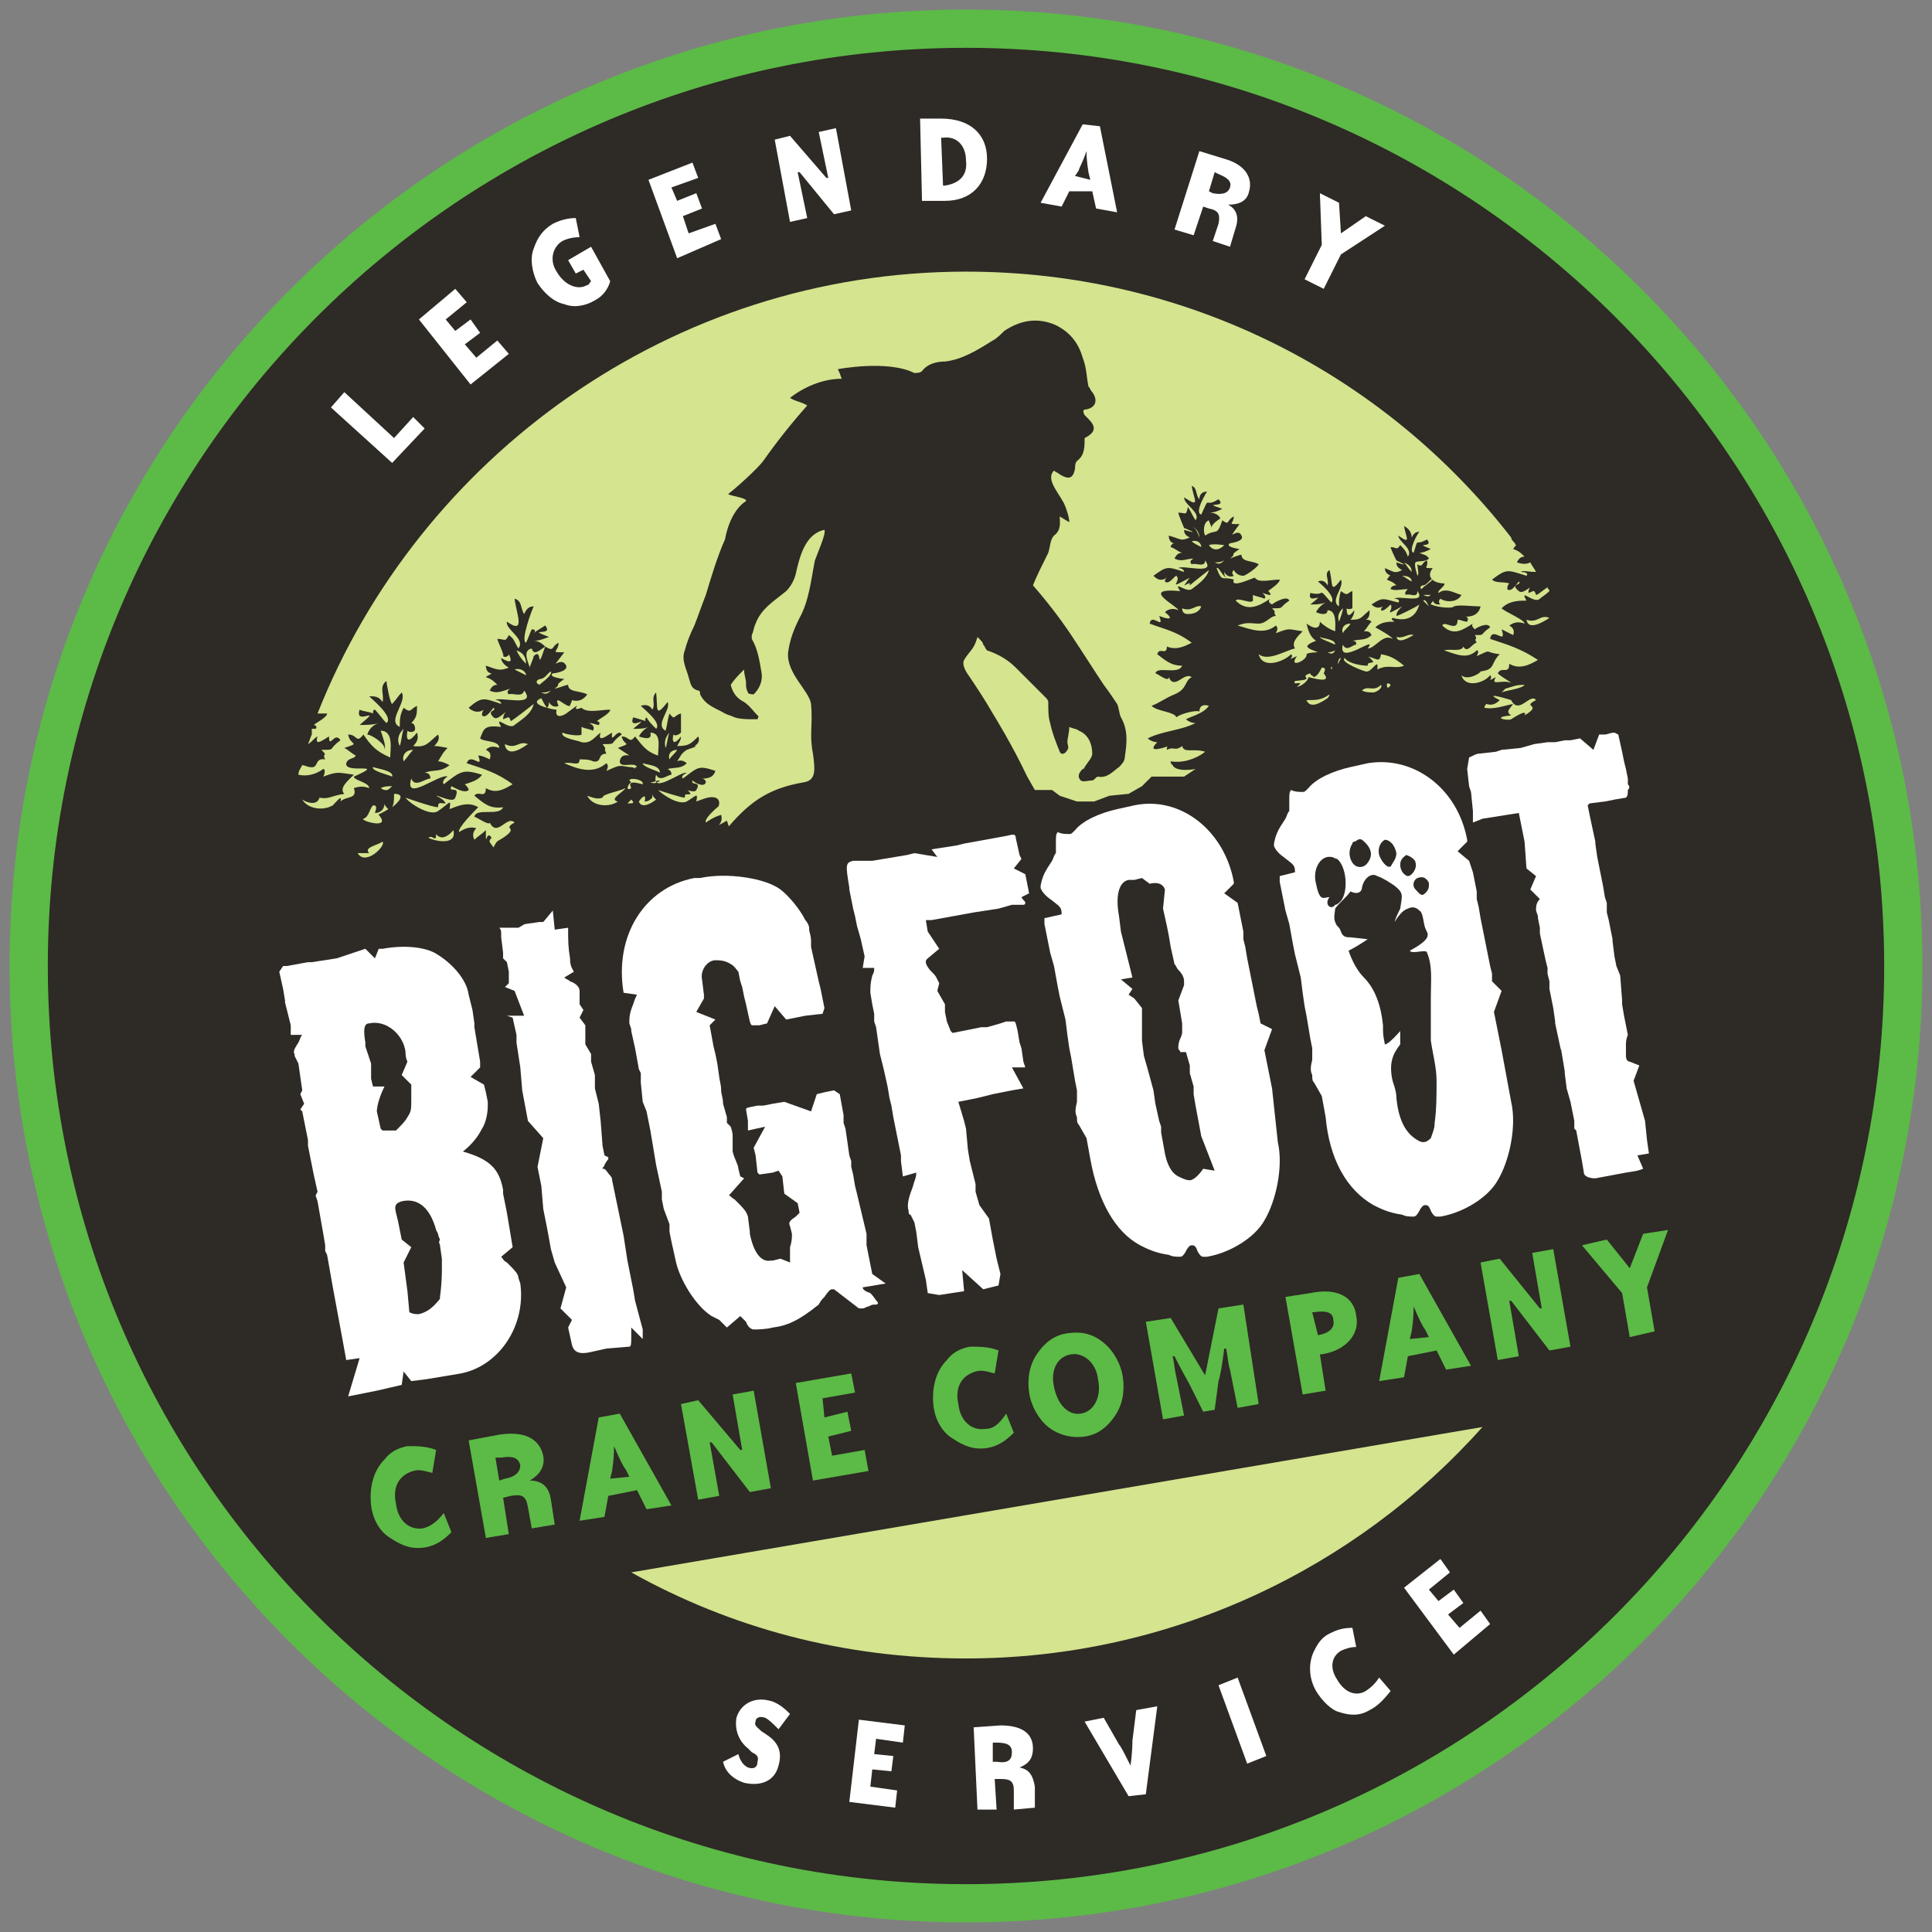
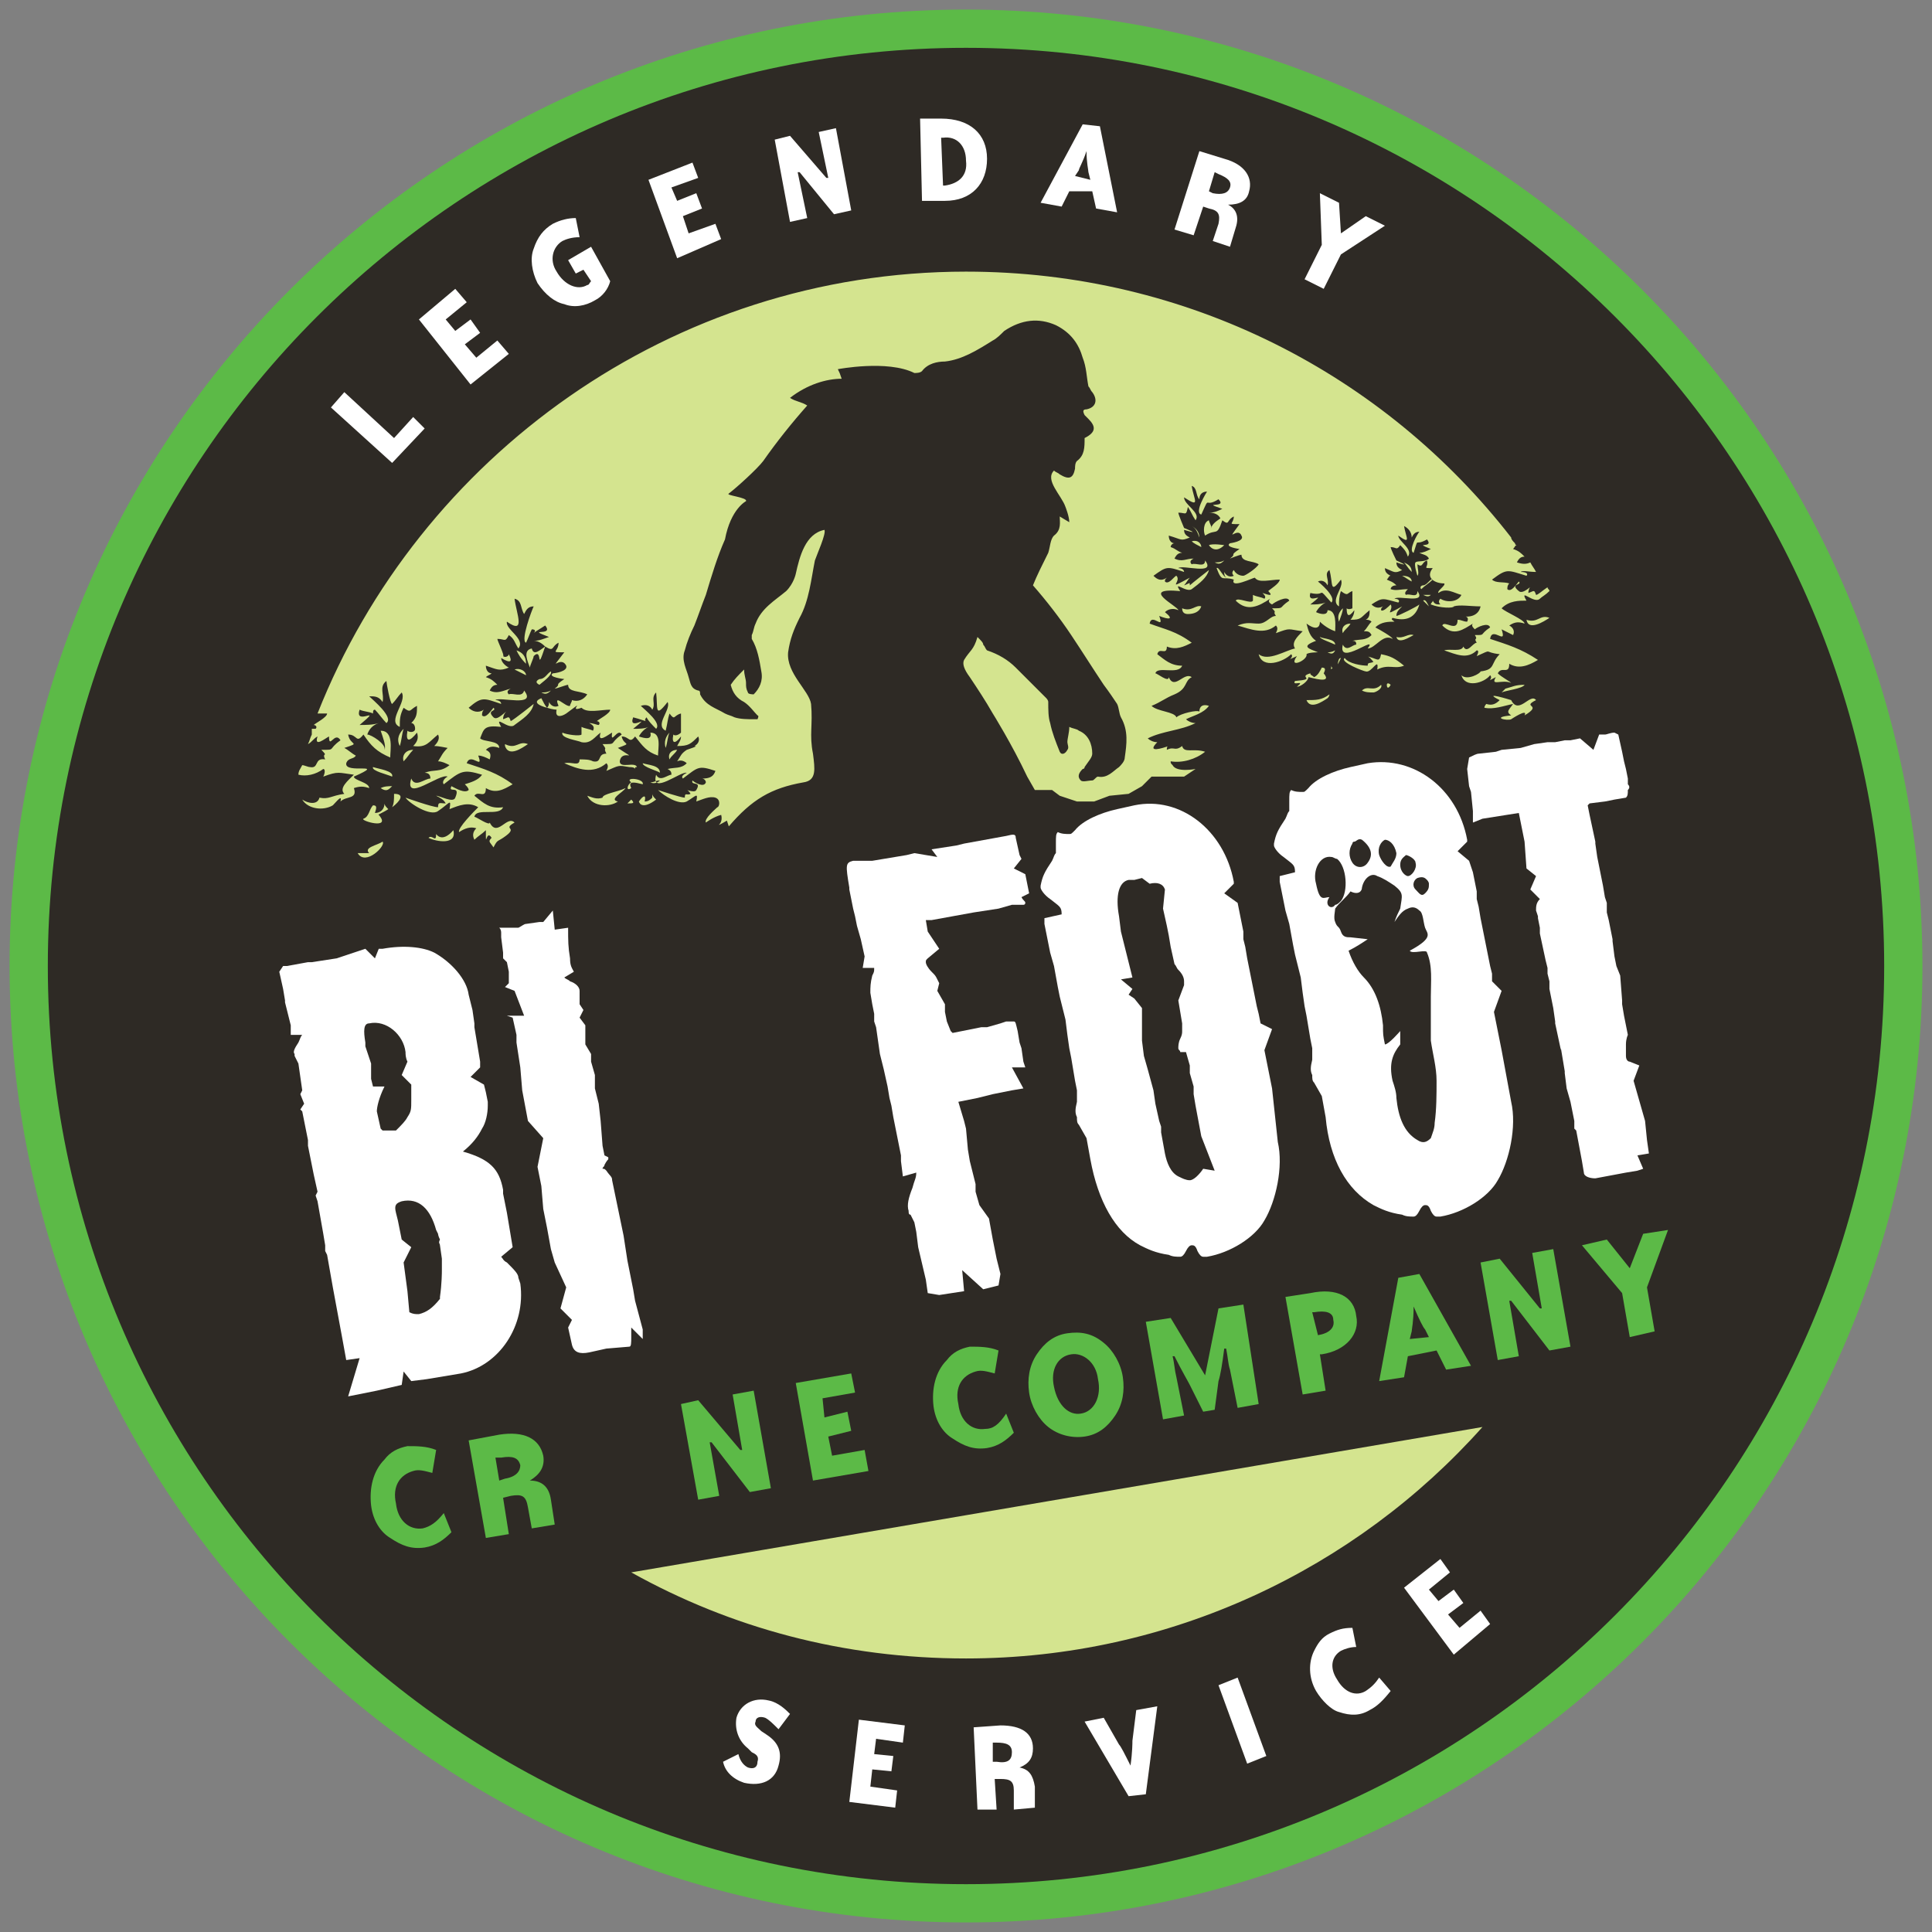
<svg xmlns="http://www.w3.org/2000/svg" version="1.1" id="Layer_1" x="0px" y="0px" viewBox="0 0 101 101" style="enable-background:new 0 0 101 101;" xml:space="preserve">
  <rect x="0" y="0" width="101" height="101" fill="#808080" stroke="none" />
  <style type="text/css">
	.st0{fill:#5CBA47;}
	.st1{fill:#D4E48F;}
	.st2{fill:#2E2A25;}
	.st3{fill:#FFFFFF;}
</style>
  <g>
    <g>
      <g>
        <path class="st0" d="M100.5,50.5c0,27.6-22.4,50-50,50c-27.6,0-50-22.4-50-50c0-27.6,22.4-50,50-50     C78.1,0.5,100.5,22.9,100.5,50.5z" />
      </g>
      <ellipse transform="matrix(9.142751e-02 -0.996 0.996 9.142751e-02 -4.404 96.1)" class="st1" cx="50.5" cy="50.5" rx="40" ry="40" />
      <g>
        <path class="st2" d="M50.5,2.5c-26.5,0-48,21.5-48,48c0,26.5,21.5,48,48,48c26.5,0,48-21.5,48-48C98.5,24,77,2.5,50.5,2.5z      M79,36.6c0.4,0.8,1-0.4,1.3,0c-0.8,0.4,0.4,0.2-0.6,0.8c0.2-0.4-0.7,0.2-0.7,0.2c-0.2,0.1-1.1-0.1,0-0.2     c-0.3-0.2-0.1-0.3,0.1-0.6c-0.5,0.1-1,0.3-1.5,0.2c0-0.1,0.1-0.2,0.1-0.2c0.3,0.1,0.5,0,0.7-0.2C77.4,36.1,79,36.6,79,36.6z      M78.5,36.2c0.1-0.1,0.1-0.1,0.2-0.2c0,0,0,0,0,0c0.4-0.1,0.5-0.2,1-0.2C79.6,36,78.7,36.1,78.5,36.2z M79.8,32.4     C79.8,32.4,79.8,32.4,79.8,32.4c0.6,0.2,0.7-0.3,1.2-0.1C80.7,32.5,79.9,33,79.8,32.4z M50.5,14.2c11.6,0,21.9,5.4,28.5,13.9     c0,0.1,0.1,0.2,0.2,0.3c0,0,0,0.1,0.1,0.1c-0.1,0-0.1,0.1-0.2,0.2c0.3,0.1,0.4,0.2,0.6,0.4c0,0,0,0,0,0c-0.2,0-0.3,0.1-0.4,0.3     c0.3,0.1,0.5,0.1,0.7,0c0.1,0.2,0.2,0.3,0.3,0.5c-0.4,0-0.7-0.1-0.8,0c0.3,0,0.4,0.1,0.3,0.2c-1-0.3-1-0.4-1.8,0.2     c0.2,0.2,0.6,0.1,0.9,0.2c-0.1,0.1-0.1,0.2-0.1,0.3c0.2,0.2,0.5-0.3,0.6-0.4c0.2,0.2-0.5,0.1,0,0.5c0.2,0.2,0.7-0.3,0.8-0.4     c-0.2,0.1-0.3,0.3-0.3,0.5c0.3-0.1,0.3-0.2,0.4,0.1c0.1,0,0.3-0.2,0.6-0.4c0,0.1,0.1,0.1,0.1,0.2c-0.2,0.2-0.4,0.3-0.5,0.4     c-0.3,0.3-1.1-0.6-0.7,0.1c-0.4,0-0.9,0-1.3,0.4c0.2,0.2,1.2,0.6,1.2,0.8c-0.3-0.1-0.5-0.1-0.8,0.1c0.2,0.1,0.3,0.3,0.2,0.5     c-0.2-0.1-0.4-0.2-0.6-0.3c0.3,0.9-0.5-0.2-0.6,0.5c0.9,0.3,1.6,0.5,2.5,1.1c-0.5,0.3-1,0.5-1.5,0.2c0,0.6-0.4,0.1-0.6,0.5     c0.2,0.2,0.6,0.4,0.7,0.5c-0.5-0.2-1.1,0.2-0.8-0.3c-0.6,0.3-0.1,0.1-0.3-0.1c-0.3,0.4-1.3,0.7-1.5,0c0.3,0.3,1-0.1,1-0.2     c0.8-0.1,0.5-0.4,1-0.9c-0.9-0.1-0.3-0.3-1.2,0.1c0.1-0.2,0.1-0.3,0-0.3c-0.5,0.5-1.1,0.2-1.7,0c0.3-0.1,0.9,0.1,1-0.2     c0.2,0.4,0.5-0.2,0.7-0.2c-0.2-0.3,0.1-0.1-0.1-0.4c0.6,0,0.2,0,0.8-0.4c-0.1-0.3-0.7,0-0.8,0.1c-0.1-0.1-0.2-0.2-0.1-0.3     c-0.5,0.3-1,0.7-1.6,0.1c0.1-0.3,0.8,0.4,0.8-0.3c0.2,0,0.3,0.1,0.5,0.1c0.1-0.2,0-0.3-0.3-0.3c0.4,0.1,0.9,0,1-0.5     c-0.5,0-1.1-0.1-1.4,0c0,0.1-0.7,0.1-1.2-0.1c0-0.1,0.1-0.1,0.1-0.2c0.1,0.2,0.2,0.2,0.4,0.2c-0.1-0.1-0.1-0.2,0-0.3     c0.3,0.2,0.9,0.2,1.1-0.2C76,31,75.6,30.7,75.2,31c-0.1-0.1,0.4-0.4,0.3-0.5c-0.5,0-1-0.3-0.6-0.8c-0.6,0-0.2,0-0.3-0.4     c-0.3,0.1-0.2,0.4-0.5,0.2c0,0.2,0.1,0.5,0,0.6c0,0-0.2-0.6-0.1-0.7c0.1-0.1,0.5,0,0.7-0.2c-0.1-0.2-0.3-0.2-0.5-0.3     c0.2,0,0.4-0.1,0.6-0.2c-1-0.4,0.2,0-0.2-0.5c-0.7,0.4-0.4-0.2-0.7,0.7c-0.3-0.1,0.2-1,0.3-1.1c-0.2,0-0.3,0.1-0.4,0.3     c0-0.3-0.2-0.5-0.4-0.6c0.1,0.6,0.4,1-0.3,0.5c0,0.3,0.8,0.7,0.5,1.1c-0.1-0.3-0.2-0.4-0.4-0.6c-0.2,0.3-0.2,0.1-0.5,0.1     c0,0.1,0.3,0.7,0.3,0.7c0,0,0.9,0.4,0,0.1c0,0.2,0.1,0.3,0.3,0.4c-0.4,0.2-0.4,0.1-0.9-0.1c0,0.2,0.1,0.3,0.3,0.4     c-0.1,0-0.1,0.1-0.2,0.2c0.2,0.1,0.3,0.1,0.5,0.3c-0.2,0-0.3,0.1-0.3,0.2c0.3,0.1,0.5,0,0.9,0c-0.1,0.1-0.2,0.2-0.1,0.3     c0.2-0.1,0.6,0.2,0.6-0.2c0.5,0.7-1,0.2-1.2,0.4c0.2,0,0.3,0.1,0.2,0.2c-0.8-0.2-0.8-0.3-1.4,0.1c0.2,0.2,0.4,0.2,0.6,0.1     c-0.1,0.1-0.1,0.1-0.1,0.2c0.1,0.1,0.4-0.2,0.5-0.3c0.2,0.3-0.5,0.7,0.6,0.1C73.1,31.9,73,32,73,32.2c0.1,0,1.1-0.5,1.2-0.6     c-0.2,0.7-0.7,0.9-1.4,0.7c-0.1,0.1,0,0.1,0.1,0.2c-0.3,0-0.7,0-1,0.3c0.2,0.1,0.9,0.5,0.9,0.6c-0.5-0.3-0.9,0.5-1.3,0.5     c0.6-0.8-1.6,1-1.3-0.2c0.2,0.4,0.5,0,0.7,0c0-0.1,0-0.2-0.2-0.2c0.4-0.1,0.7,0,1-0.3C71.6,33,71.5,33,71.3,33     c0.2-0.2,0.2-0.3,0.4-0.5c-0.1-0.1-0.2-0.1-0.3-0.1c0.2-0.1,0.2-0.3,0.2-0.5c-0.5,0.4-0.4,0.5-1,0.5c0.1-0.1,0.2-0.3,0.2-0.5     c-0.3,0.4-0.4,0.3-0.4-0.1c0.1,0.1,0.3,0,0.3,0c0,0,0-0.8,0-0.9c-0.3,0.1-0.2,0.3-0.6,0C70,31.2,70,31.4,70,31.7     c-0.5-0.3,0.3-1,0.1-1.4c-0.6,0.8-0.4,0.2-0.6-0.5c-0.3,0.2,0,0.5-0.1,0.8c-0.1-0.2-0.3-0.3-0.5-0.2c0,0,1,0.8,0.7,1.1     c-0.8-0.9-0.2-0.3-1.1-0.5c-0.2,0.7,1-0.2,0,0.6c0.3,0,0.5,0,0.8-0.1c-0.2,0.1-0.4,0.3-0.5,0.5c0.2,0.1,0.6,0.2,0.6-0.1     c0.5,0,0.4,0.8,0.4,1.1c-0.3-0.1-0.6-0.3-0.8-0.5c0,0.4-0.3,0.4-0.7,0.1c0.1,0.4,0.2,0.7,0.5,0.9c-0.8,0.3-0.4,0.4,0.1,0.6     c0,0-0.5,0-0.6,0.1c0.1,0.3-1,0.8-0.5,0.1c-0.7,0.3-0.1,0.1-0.3-0.1c-0.4,0.4-1.5,0.8-1.7,0c0.5,0.4,1.4-0.2,1.9-0.3     c-0.2-0.3,0.1-0.6,0.4-0.9c-0.8-0.1-0.6-0.2-1.4,0.1c0.1-0.2,0.1-0.3,0-0.4c-0.6,0.5-1.3,0.2-2,0c0.5-0.2,0.7-0.1,1.1-0.1     c0.4,0,0.6-0.4,0.9-0.4c-0.2-0.3,0.1-0.1-0.2-0.4c0.7,0,0.3,0,0.9-0.4c-0.1-0.3-0.8,0.1-0.9,0.2c-0.2-0.1-0.2-0.2-0.1-0.3     c-0.6,0.4-1.2,0.7-1.8,0.1c0.1-0.2,0.8,0.2,0.9,0c0-0.1,0-0.2,0-0.3c0.2,0.1,0.4,0.1,0.6,0.2c0.1-0.1,0-0.2-0.1-0.3     c0.3,0.1,0.6,0.2,0.3-0.1c0.1-0.1,0.6-0.4,0.6-0.6c-0.5,0-1.1,0.2-1.3-0.1c-0.1,0-1.3,0.6-1.1,0.1c-0.6-0.2-0.6,0.2-0.9-0.6     c0.1-0.1,0.3,0.4,0.5,0.5C64,30.1,64,30,64,29.9c0.1,0.2,0.3,0.3,0.5,0.2c-0.1-0.1-0.1-0.2,0-0.3c0.1,0.2,0.3,0.3,0.5,0.3     c0.1,0,0.7-0.4,0.8-0.6c-0.3-0.2-0.9-0.1-0.9-0.5c-0.1,0-0.6,0.2-0.6,0.2c0.4-0.3-0.1-0.1,0.5-0.5c0,0-0.8-0.1-0.5-0.3     c0,0,0.8-0.1,0.6-0.4c-0.2-0.5-0.9,0.5-0.1-0.6c-0.7,0-0.3,0-0.3-0.4c-0.4,0.2-0.2,0.5-0.6,0.2c-0.3,0.9-0.3,0.4-0.9,0.8     c-0.1-0.2-0.1-0.7,0.2-0.8c0,0.1,0.2,0.4,0.1,0.4c0.1-0.2,0.2-0.3,0.5-0.5c-0.1-0.2-0.3-0.3-0.6-0.3c0.3,0,0.5-0.1,0.7-0.2     c-1.2-0.4,0.3,0-0.2-0.5c-0.8,0.5-0.4-0.3-0.9,0.8c-0.4-0.1,0.3-1.2,0.3-1.2c-0.2,0-0.4,0.1-0.4,0.4c-0.2-0.2-0.1-0.6-0.4-0.7     c0.1,0.7,0.5,1.2-0.4,0.6c0,0.4,0.9,0.8,0.6,1.2c-0.2-0.3-0.2-0.4-0.4-0.7C62,27,62,26.8,61.6,26.8c0,0.1,0.3,0.8,0.3,0.8     c0,0,1,0.4,0,0.1c0,0.2,0.1,0.3,0.3,0.4c-0.5,0.2-0.4,0.1-1.1-0.1c0,0.2,0.1,0.4,0.3,0.4c-0.1,0-0.2,0.1-0.2,0.2     c0.3,0.1,0.3,0.2,0.6,0.3c-0.2,0-0.3,0.1-0.4,0.3c0.4,0.2,0.6,0,1,0c-0.2,0.1-0.2,0.2-0.1,0.3c0.2-0.1,0.7,0.2,0.7-0.2     c0.6,0.8-1.2,0.2-1.4,0.4c0.2,0,0.3,0.1,0.3,0.2c-0.9-0.3-0.9-0.3-1.6,0.2c0.2,0.2,0.4,0.3,0.7,0.1c-0.1,0.1-0.1,0.1-0.1,0.2     c0.2,0.2,0.5-0.3,0.6-0.3c0.3,0.3-0.6,0.8,0.7,0.1c-0.1,0.1-0.2,0.3-0.3,0.4c0.3-0.1,0.3-0.2,0.3,0c0.1-0.1,1-0.8,1-0.8     c-0.1,0.4-0.5,0.7-0.9,1c-0.3,0.2-1-0.5-0.6,0.1c-2.2-0.2-0.1,0.8-0.1,1c-0.2-0.1-0.5-0.1-0.7,0.1c0.5,0.4,0.2,0.4-0.3,0.2     c0.3,0.8-0.4-0.2-0.5,0.4c0.8,0.3,1.4,0.4,2.2,1c-0.4,0.2-0.8,0.4-1.3,0.2c0,0.5-0.4,0-0.5,0.4c0.4,0.3,0.7,0.6,1.3,0.6     c-0.2,0.5-1.3,0-1.4,0.4c0.1,0,0.7,0.5,0.7,0.2c0.3,0.7,0.8-0.3,1.2,0c-0.4,0.2-0.2,0.6-0.9,0.9c-0.5,0.2-0.7,0.4-1.2,0.6     c0.3,0.3,1.2,0.3,1.3,0.6c0.2-0.2,1.1-0.4,1.2-0.3c0-0.3,0.2-0.4,0.5-0.3c-0.3,0.4-0.8,0.5-1.2,0.7c0.1,0.1,0.3,0.2,0.5,0.2     c-0.8,0.4-1.7,0.4-2.5,0.8c0.1,0.1,0.3,0.2,0.5,0.2c-0.6,0.6,0.3,0.3,0.6,0.2C61,39,61,39.1,61,39.2c0.4-0.2,0.4,0.1,0.8-0.2     c0.1,0.4,0.6,0.1,1.2,0.3c-0.5,0.4-1.2,0.6-1.8,0.5c0,0.1,0,0.1,0.1,0.2c0.2,0.4,1.2,0.2,1.2,0.2l-0.6,0.4L61,40.6l-0.8,0     l-0.5,0.5L59,41.5l-1,0.1l-0.8,0.3l-0.9,0l-0.9-0.3l-0.4-0.3l-0.9,0l-0.4-0.7c-0.8-1.7-1.8-3.3-1.8-3.3c-0.4-0.7-0.8-1.3-1.2-1.9     c-0.3-0.4-0.4-0.7-0.3-0.9l0,0c0.3-0.5,0.5-0.5,0.7-1.2c0.2,0.2,0.3,0.3,0.3,0.4c0.1,0.1,0.1,0.2,0.2,0.3     c0.6,0.2,1.1,0.5,1.5,0.9c0.5,0.5,1.1,1.1,1.6,1.6c0,0,0.1,0.1,0.1,0.2c0,0.4,0,0.8,0.1,1.1c0.1,0.5,0.3,1,0.5,1.5     c0.1,0.2,0.3,0.1,0.4-0.1c0.1-0.1,0-0.3,0-0.4c0-0.2,0.1-0.5,0.1-0.8c0.2,0.1,0.4,0.1,0.5,0.2c0.5,0.2,0.7,0.7,0.7,1.2     c0,0.2-0.2,0.4-0.4,0.7c0,0.1-0.1,0.1-0.1,0.1c-0.2,0.2-0.3,0.4-0.1,0.6c0.1,0.1,0.4,0,0.6,0c0.1,0,0.2-0.2,0.3-0.2     c0.5,0.1,0.8-0.3,1.1-0.5c0.1-0.1,0.3-0.3,0.3-0.5c0.1-0.7,0.2-1.4-0.2-2.1c-0.1-0.2-0.1-0.5-0.2-0.7c-0.2-0.3-0.4-0.6-0.7-1     c-0.6-0.9-1.1-1.7-1.7-2.6c-0.6-0.9-1.3-1.8-2-2.6c0.2-0.5,0.5-1.1,0.8-1.7c0.1-0.3,0.1-0.7,0.3-0.9c0.4-0.3,0.3-0.7,0.3-1     l0.5,0.3c0-0.3-0.2-0.8-0.2-0.8c-0.2-0.6-1.1-1.4-0.6-1.9c0.1,0.1,0.2,0.1,0.3,0.2c0.5,0.3,0.7,0.2,0.8-0.3c0-0.1,0-0.3,0.1-0.4     c0.4-0.3,0.4-0.7,0.4-1.2c0.6-0.3,0.6-0.6,0.2-1c-0.1-0.1-0.1-0.1-0.2-0.2c-0.1-0.2-0.1-0.3,0.1-0.3c0.5-0.1,0.6-0.5,0.3-0.9     c-0.1-0.1-0.1-0.2-0.2-0.3c-0.1-0.5-0.1-1-0.3-1.5c-0.2-0.7-0.6-1.3-1.4-1.7c-0.9-0.4-1.8-0.3-2.7,0.3c-0.2,0.2-0.4,0.4-0.6,0.5     c-0.8,0.5-1.6,1-2.5,1.1c-0.4,0-0.9,0.1-1.2,0.5c-0.1,0.1-0.3,0.1-0.4,0.1c-1.4-0.7-4-0.2-4-0.2c0.1,0.2,0.1,0.2,0.2,0.5     c-0.8,0-1.8,0.3-2.7,1c0.3,0.2,0.6,0.2,0.9,0.4c-0.8,0.9-1.6,1.9-2.3,2.9c-0.3,0.4-1.4,1.4-1.8,1.7c-0.2,0.1,1,0.2,0.9,0.4     c0,0-0.8,0.4-1.1,2c-0.4,0.9-0.7,1.9-1,2.9c-0.2,0.5-0.4,1.1-0.6,1.6c-0.2,0.4-0.4,0.9-0.5,1.3c-0.2,0.5,0.1,1,0.2,1.4     c0.1,0.3,0.1,0.6,0.5,0.7c0.1,0,0.1,0.1,0.1,0.2c0.3,0.6,0.8,0.7,1.3,1c0.2,0.1,0.3,0.1,0.5,0.2c0.3,0.1,0.7,0.1,1,0.1     c0.1,0,0.2,0,0.2,0c0,0,0.1-0.2,0-0.2c-0.2-0.2-0.4-0.5-0.7-0.7c-0.4-0.2-0.6-0.5-0.7-0.9c0.2-0.3,0.4-0.5,0.7-0.8     c0,0.3,0.1,0.5,0.1,0.7c0,0.2,0,0.3,0.1,0.5c0,0.1,0.3,0.1,0.3,0.1c0.3-0.3,0.5-0.7,0.4-1.2c-0.1-0.6-0.2-1.2-0.5-1.7     c0,0,0-0.1,0-0.2c0.1-0.2,0.1-0.4,0.2-0.6c0.3-0.8,1-1.2,1.6-1.7c0.4-0.4,0.5-0.9,0.5-0.9c0.2-0.9,0.5-2.1,1.5-2.3     c0.1,0.2-0.4,1.3-0.5,1.6c-0.2,1-0.3,2.1-0.8,3c-0.3,0.6-0.5,1.1-0.6,1.8c-0.1,1.1,1.1,2,1.2,2.7c0.1,1.1-0.1,1.6,0.1,2.6     c0.1,0.8,0.2,1.4-0.5,1.5c-1.7,0.3-2.7,0.9-3.9,2.3l-0.1-0.3c0,0-0.5,0.3-0.4,0.2c0.2-0.2,0.1-0.5,0.1-0.5     c-0.4,0.1-0.8,0.4-0.8,0.4c-0.1-0.2,0.5-0.7,0.6-0.8c0.1,0,0.2-0.4-0.1-0.5c-0.3-0.1-0.7,0.1-1,0.2c0.1-0.5,0-0.3-0.5,0     c-0.4,0.2-1.2-0.3-1.5-0.6c0,0,1.2,0.4,1.4,0.4c0-0.3,0.1-0.1,0.3-0.2c-0.1-0.2-0.3-0.3-0.5-0.3c0.1,0,0.7,0.3,0.8,0.1     c0.3-0.5-0.3-0.2-0.2-0.5c0.1,0.1,0.6,0.4,0.7,0.1c0-0.1-0.1-0.2-0.2-0.2c0.4,0,0.6-0.1,0.7-0.4c-0.9-0.3-0.9-0.2-1.7,0.4     c-0.1-0.1,0-0.2,0.2-0.3c-0.3-0.1-1.9,1.2-1.6,0.1c0.2,0.4,0.6,0,0.8,0c0-0.1,0-0.2-0.2-0.3c0.4-0.1,0.7,0,1-0.3     c-0.1-0.1-0.3-0.2-0.5-0.1c0.2-0.3,0.2-0.4,0.5-0.6C36.5,39,36.4,39,36.3,39c0.2-0.1,0.3-0.3,0.2-0.5c-0.4,0.4-0.5,0.5-1.1,0.5     c0.1-0.2,0.2-0.3,0.2-0.5c-0.3,0.4-0.5,0.4-0.4-0.1c0.1,0.1,0.3,0,0.4-0.1c0,0,0-0.8,0-1c-0.4,0.1-0.3,0.4-0.6,0     c-0.1,0.3-0.1,0.5-0.2,0.9c-0.6-0.3,0.3-1.1,0.1-1.5c-0.7,0.9-0.5,0.3-0.6-0.5c-0.3,0.3,0,0.6-0.2,0.9c-0.1-0.2-0.3-0.3-0.6-0.2     c0.2,0.2,1.1,0.9,0.8,1.2c-0.2-0.2-0.4-0.4-0.5-0.6c-0.1,0.1-0.1,0.2,0,0.2c-0.1,0-0.3-0.1-0.7-0.2c-0.3,0.8,1.1-0.3,0,0.6     c0.3,0,0.6,0,0.8-0.1c-0.2,0.1-0.4,0.3-0.5,0.5c0.3,0.1,0.7,0.2,0.6-0.2c0.6,0,0.4,0.8,0.4,1.2c-0.6-0.2-0.8-0.5-1.2-1     c-0.3,0.4-0.3,0-0.7,0c0.1,0.5,0.6,0.3-0.2,0.6c1.2,0.8,0.2,0,0.1,0.7c0,0.4,0.8,0,0.9,0.3c-0.1,0-0.1,0-0.1,0.1     c0,0,0-0.1-0.3-0.1c-0.6-0.1-0.5-0.1-1.2,0.2c0.1-0.2,0.1-0.3,0-0.4c-0.7,0.6-1.5,0.3-2.2,0c0.4-0.1,0.8,0.2,0.8-0.2     c0.3,0,0.5,0,0.7,0.1c0.5,0.1,0.2-0.4,0.7-0.4c-0.2-0.4,0.1-0.1-0.2-0.5c0.8,0,0.3,0,1-0.5C32.3,38,31.9,39,32,38.3     c-0.2,0.1-0.8,0.6-0.6,0c-0.3,0.2-0.5,0.6-1,0.5c-0.2-0.1-1.1-0.2-1-0.5c0.2,0.1,0.9,0.2,1,0.1c0-0.1,0-0.3,0-0.4     c0.2,0.1,0.4,0.1,0.6,0.2c0.1-0.2,0-0.3-0.2-0.4c0.2,0,0.4,0.1,0.5,0.1c0.1-0.1,0-0.2-0.1-0.2c0.1-0.1,0.7-0.4,0.7-0.6     c-0.5,0-1.2,0.2-1.5-0.1c-0.8,0.3,0.4-0.6-0.8,0.3c-0.3,0.2-0.6,0.2-0.5-0.2c0,0-0.2,0-0.5-0.1c0.1-0.1,0.1-0.2,0.1-0.3     c0.1,0.2,0.3,0.3,0.5,0.2c-0.3-0.7,0.4,0.1,0.6,0c0-0.1,0.1-0.2,0.1-0.3c0.3,0.1,0.6,0,0.8-0.3c-0.4-0.2-1-0.1-1-0.5     c-0.1,0-0.6,0.2-0.7,0.2c0.4-0.3-0.1-0.1,0.5-0.5c0,0-0.9-0.1-0.6-0.3c0.1,0,0.8-0.1,0.7-0.4c-0.3-0.6-1,0.5-0.1-0.7     c-0.8,0-0.3,0-0.3-0.5c-0.4,0.2-0.2,0.5-0.7,0.2c-0.5,1.5-0.1,0-0.6,0.5c0,0.1-0.2,0.5-0.2,0.6c-0.1-0.3-0.4-0.9,0.1-1     c0.1,0.4,0.4,0.1,0.7-0.1c-0.2-0.2-0.4-0.3-0.6-0.3c0.3,0,0.5-0.1,0.8-0.2c-1.3-0.5,0.3,0-0.2-0.6c-0.3,0.2-0.5,0.3-0.6,0.4     c0.1-0.1,0.1-0.2-0.1-0.2c-0.1,0.2-0.2,0.5-0.3,0.7c-0.3-0.1,0.3-1.7,0.4-1.9c-0.3,0-0.4,0.2-0.5,0.4c-0.2-0.3-0.1-0.7-0.5-0.8     c0.1,0.8,0.6,1.9-0.4,1.2c-0.1,0.4,1,0.9,0.6,1.4c-0.2-0.3-0.2-0.5-0.5-0.7c-0.2,0.4-0.2,0.2-0.6,0.2c0,0.1,0.4,0.9,0.3,0.9     c0.1,0.1,0.3,0,0.3-0.1c0.2,0.4,0.1,0.5-0.4,0.2c0,0.2,0.2,0.4,0.4,0.5c-0.5,0.2-0.6,0.1-1.2-0.1c0,0.2,0.1,0.4,0.3,0.4     c-0.1,0.1-0.2,0.1-0.3,0.2c0.3,0.1,0.4,0.2,0.6,0.4c-0.2,0-0.3,0.1-0.4,0.3c0.4,0.2,0.7,0,1.1-0.1c-0.2,0.1-0.2,0.2-0.1,0.3     c0.2-0.1,0.7,0.2,0.8-0.2c0.7,0.9-1.3,0.3-1.5,0.5c0.2,0,0.3,0.1,0.3,0.2c-0.9-0.3-1-0.4-1.7,0.2c0.2,0.2,0.5,0.3,0.8,0.1     c-0.1,0.1-0.1,0.2-0.1,0.3c0.2,0.2,0.5-0.3,0.6-0.4c0.2,0.2-0.4,0.1,0,0.5c0.2,0.2,0.6-0.3,0.8-0.4c-0.2,0.1-0.3,0.3-0.3,0.5     c0.3-0.1,0.3-0.2,0.4,0.1c0.2-0.1,1.2-0.9,1.2-0.9c-0.1,0.5-0.6,0.8-1,1.1c-0.3,0.3-1.1-0.6-0.7,0.1c-0.9-0.1-0.9,0.1-1.1,0.6     c0.2,0.2,1,0.1,1,0.5c-0.3-0.1-0.5-0.1-0.7,0.1c0.2,0.1,0.3,0.2,0.2,0.5c-0.2-0.1-0.4-0.2-0.6-0.2c0.3,0.8-0.4-0.2-0.6,0.4     c0.9,0.3,1.6,0.5,2.4,1.1c-0.5,0.3-0.9,0.5-1.4,0.2c0,0.6-0.4,0.1-0.6,0.4c0.5,0.4,0.8,0.7,1.5,0.6c-0.2,0.5-1.4,0-1.5,0.5     c0.1,0,0.8,0.5,0.8,0.3c0.4,0.8,0.9-0.4,1.3,0c-0.7,0.4,0.3,0.2-0.6,0.8C26,44,26,43.9,25.8,44.3c-0.2-0.3-0.3-0.3-0.1-0.5     c-0.3-0.5-0.3,0.7-0.3-0.4c-0.2,0.2-0.4,0.3-0.6,0.5c-0.1-0.2-0.1-0.4,0.1-0.6c-0.3-0.1-0.6,0-0.9,0.2c-0.1-0.2,0.8-1.1,1-1.3     c-0.5-0.3-1-0.1-1.5,0.1c0.1-0.6,0-0.3-0.6,0.1c-0.4,0.3-1.5-0.4-1.7-0.7c0,0,1.4,0.5,1.7,0.5c0-0.3,0.1-0.2,0.4-0.2     c-0.1-0.2-0.3-0.3-0.5-0.4c0.2,0,0.9,0.4,1,0.1c0.3-0.7-0.4-0.2-0.2-0.6c0.2,0.1,0.7,0.4,0.9,0.2c0-0.1-0.1-0.2-0.2-0.3     c0.3-0.1,0.7-0.2,0.9-0.5c-1-0.3-1.1-0.2-2,0.5c-0.1-0.1,0-0.3,0.2-0.4c-0.4-0.2-2.3,1.4-1.9,0.1c0.2,0.5,0.7,0,1,0     c0-0.2-0.1-0.3-0.3-0.3c0.5-0.2,0.8,0,1.3-0.4c-0.2-0.1-0.4-0.2-0.6-0.2c0.2-0.3,0.2-0.4,0.5-0.7C22.9,39,22.8,39,22.7,39     c0.2-0.2,0.3-0.4,0.2-0.6c-0.5,0.4-0.6,0.7-1.3,0.6c0.2-0.2,0.3-0.4,0.2-0.7c-0.4,0.5-0.6,0.5-0.5-0.1c0.1,0.1,0.4,0.1,0.4-0.1     c0-0.2-0.1-0.3-0.2-0.3c0.3-0.3,0.3-0.5,0.3-0.9c-0.4,0.2-0.3,0.4-0.7,0.1c-0.2,0.4-0.2,0.6-0.2,1c-0.7-0.3,0.4-1.3,0.1-1.8     c-0.2,0.2-0.3,0.4-0.5,0.6c-0.1,0-0.3-1.1-0.3-1.2c-0.4,0.3-0.1,0.7-0.2,1.1c-0.2-0.3-0.4-0.3-0.7-0.3c0.2,0.2,1.3,1.1,0.9,1.4     c-0.2-0.2-0.4-0.5-0.6-0.7c-0.1,0-0.1,0.1-0.1,0.2c-0.2-0.1-0.5-0.1-0.7-0.2c-0.3,0.9,1.3-0.3,0,0.8c0.3,0,0.7,0,1-0.1     c-0.3,0.1-0.5,0.3-0.6,0.6c0.2,0,1,0.5,0.9,0.8c0.1-0.2-0.1-0.7-0.2-1c0.7,0,0.5,1,0.5,1.4c-0.7-0.3-1-0.6-1.4-1.2     c-0.4,0.5-0.3,0-0.8,0c0.1,0.6,0.7,0.4-0.2,0.7c0.2,0.1,0.4,0.3,0.6,0.4c-0.1,0.2-0.4,0.1-0.5,0.4c-0.1,0.6,2.2-0.1,0.4,0.7     c0,0.2,0.8,0.3,0.8,0.6c-0.3-0.1-0.5-0.1-0.8,0c0.2,0.6-0.4,0.4-0.7,0.7c0.1-0.4-0.2,0-0.4,0.2c-0.5,0.3-1.3,0.2-1.6-0.3     c0.3,0.2,0.8,0.3,0.9-0.1c0.5,0.1,0.6-0.1,1.3-0.2c-0.3-0.3,0.2-0.7,0.5-1c-0.8-0.1-0.8-0.2-1.6,0.1c0.1-0.2,0.1-0.4,0-0.4     c-0.4,0.3-0.9,0.4-1.3,0.3c0-0.2,0.1-0.3,0.2-0.5c0.1,0,0.3,0.1,0.4,0.1c0.5,0.1,0.2-0.5,0.8-0.4c-0.2-0.4,0.2-0.1-0.2-0.5     c0.8,0,0.3,0,1-0.5c-0.3-0.5-0.6,0.5-0.6-0.2c-0.2,0.1-0.8,0.6-0.6,0c-0.2,0.1-0.3,0.3-0.5,0.4c0.1-0.2,0.1-0.3,0.2-0.5     c0,0,0,0,0,0c0-0.1,0-0.1,0-0.2c0,0,0-0.1,0-0.1c0.1,0,0.1,0,0.2,0c0.1-0.1,0-0.2-0.1-0.2c0.1-0.1,0.7-0.4,0.7-0.6     c-0.2,0-0.3,0-0.5,0C21.9,23.9,35.1,14.2,50.5,14.2z M74.4,30.6C74.4,30.6,74.4,30.6,74.4,30.6c0.2,0,0.4-0.4,0.5-0.3     c-0.2,0.2-0.4,0.3-0.6,0.5C74.2,30.7,74.3,30.6,74.4,30.6C74.4,30.6,74.4,30.6,74.4,30.6z M74.7,31.7c-0.1-0.1-0.2-0.2-0.3-0.3     C74.5,31.3,74.6,31.5,74.7,31.7z M74.4,31.1c0.1,0,0.2,0,0.4,0C74.7,31.2,74.6,31.2,74.4,31.1z M73.8,30.4     c-0.2-0.1-0.3-0.2-0.5-0.3C73.6,30.1,73.8,30.2,73.8,30.4z M73.4,29.4c0.2,0.1,0.4,0.2,0.4,0.5C73.6,29.7,73.5,29.5,73.4,29.4z      M72,35c0.1-0.7-0.3,0.2-0.6,0.1c-0.1,0-1.4-0.5-1.1-0.7c0.2,0.3,0.9,0.4,1.2,0.4c0-0.2,0.1-0.1,0.3-0.2     c-0.1-0.1-0.2-0.3-0.4-0.3c0.6,0.1,0.7,0.4,0.8-0.1c0.5,0.1,0.7,0.2,1.2,0.6C72.9,35,72.6,34.7,72,35z M72.7,35.8     c-0.1,0.2-0.2,0.2-0.2,0C72.5,35.7,72.6,35.7,72.7,35.8z M71.8,36.2c-0.2,0-0.4,0-0.6-0.1c0.3-0.3,0.6,0.1,1-0.3     C72.3,36,71.9,36.2,71.8,36.2z M73,33.3C73,33.2,73,33.2,73,33.3c0.4,0.1,0.6-0.2,0.9-0.1C73.7,33.3,73.1,33.7,73,33.3z      M70.6,32.6c-0.1,0.2-0.3,0.3-0.4,0.5C70.1,32.8,70.3,32.6,70.6,32.6z M70,32.5c-0.1-0.3,0-0.5,0.2-0.7     C70.2,32,70.1,32.2,70,32.5z M69.2,35.2c0.5,0.6-0.7,0.2-0.8,0.2c0,0.2-0.4,0.5-0.6,0.5c0.5-0.4-0.3,0-0.1-0.3     c1.2-0.1,0.1-0.2,0.8-0.4c0,0.1,0.1,0.1,0.2,0.2c0.2-0.1,0.3-0.3,0.4-0.5c0.2,0,0.2,0.1,0.1,0.3c0.2,0,0.4-0.1,0.4-0.4     c0,0.1,0.1,0.2,0.2,0.2c0.2-0.2,0.1-0.6,0.3-0.6C69.8,35.1,69.7,34.8,69.2,35.2z M69.4,36.5c-0.3,0.2-0.9,0.6-1.1,0.1     c0.5,0,0.8,0,1.2-0.3C69.5,36.3,69.5,36.4,69.4,36.5z M69,33.3C69,33.3,69,33.3,69,33.3c0.2,0.1,0.8,0.1,0.8,0.4     C69.6,33.6,69,33.4,69,33.3z M69.8,34c-0.1,0.2-0.2,0.2-0.4,0.1C69.5,34.1,69.6,34.1,69.8,34z M64,28.5c-0.5,0.5-0.8,0-0.8,0     c0,0-0.1,0,0,0c0,0,0.1,0,0.1,0c0,0,0,0-0.1,0C63.4,28.4,64,28.5,64,28.5z M64,29.3c-0.2,0.2-0.3,0.2-0.5,0.1     C63.7,29.4,63.8,29.4,64,29.3z M62.8,28.6c-0.2-0.1-0.4-0.2-0.5-0.3C62.6,28.2,62.8,28.4,62.8,28.6z M62.3,27.5     c0.2,0.1,0.4,0.3,0.4,0.6C62.6,27.8,62.5,27.6,62.3,27.5z M62.1,32.1c-0.2,0-0.3-0.1-0.3-0.3c0.5,0.2,0.7-0.2,1-0.1     C62.7,32,62.4,32.1,62.1,32.1C62.1,32.1,62.2,32.1,62.1,32.1C62.2,32.1,62.1,32.1,62.1,32.1z M35.4,39.2     c-0.1,0.2-0.3,0.3-0.4,0.5C34.9,39.4,35.1,39.2,35.4,39.2z M34.8,39.1c-0.1-0.3,0-0.6,0.2-0.8C34.9,38.5,34.9,38.8,34.8,39.1z      M20.9,39c-0.2-0.4,0-0.7,0.2-0.9C21,38.4,21,38.7,20.9,39z M21.6,39.2c-0.2,0.2-0.3,0.4-0.5,0.6C21,39.5,21.2,39.2,21.6,39.2z      M20.5,42.2c0.1-0.2,0.1-0.4,0.1-0.7C21.2,41.5,20.9,41.9,20.5,42.2z M19.9,41.2c0.2-0.1,0.4-0.1,0.6-0.1     C20.3,41.3,20.2,41.4,19.9,41.2z M20.5,40.6c-0.2-0.1-1.1-0.3-1-0.5c0,0,0,0,0,0C19.8,40.2,20.6,40.3,20.5,40.6z M19.6,42.5     c0.3,0,0.5-0.2,0.5-0.5c0,0.1,0.1,0.2,0.2,0.3c-0.3,0.2-0.6,0.3-0.5,0.3c0.7,0.8-1,0.3-0.8,0.2c0.3-0.1,0.3-0.5,0.5-0.7     C19.7,42.1,19.7,42.2,19.6,42.5z M19.3,44.6C19,44.3,19.7,44.2,20,44c0.2,0.2-0.9,1.3-1.3,0.6C18.9,44.6,19.1,44.6,19.3,44.6z      M22.4,43.8c0.2-0.2,0.4,0.3,0.4-0.2c0,0,0.3,0.5,0.9-0.2C23.9,44.2,22.8,44,22.4,43.8z M28.2,35.5c0.3,0,0.4-0.3,0.6-0.4     c0.1,0.2-0.5,0.6-0.6,0.7C28,35.7,28,35.6,28.2,35.5C28.3,35.5,28.3,35.5,28.2,35.5z M28.3,36.2c0.2,0,0.3,0,0.5-0.1     C28.6,36.3,28.5,36.3,28.3,36.2z M28.6,37c-0.4-0.1-0.8-0.3-0.3-0.5C28.4,36.7,28.5,36.9,28.6,37z M32.3,41.9     c-0.4,0.3-1.3,0.3-1.6-0.3c0.3,0.1,0.5,0.2,0.8,0.1c0-0.2,0.8-0.3,1.2-0.5C32.6,41.4,31.8,41.8,32.3,41.9z M33,41.8     c0.2,0.2,0.1,0.2-0.2,0.2L33,41.8z M33,41.2c-0.3,0.2-0.2-0.2,0-0.3c-0.4-0.3,0.7-0.2,0.6,0.1C33.2,40.9,32.8,40.8,33,41.2z      M33.7,41.9c0.2,0,0.3-0.1,0.4-0.2c0,0,0,0,0-0.2c0,0.1,0.1,0.2,0.2,0.3c-0.8,0.6-0.9,0.1-0.9,0.1C33.6,41.6,33.8,41.5,33.7,41.9     z M34,40.9c0.2,0,0.3-0.1,0.5-0.1C34.4,40.9,34.2,41,34,40.9z M33.6,39.9C33.6,39.9,33.6,39.9,33.6,39.9c0.3,0.1,0.9,0.1,0.9,0.5     C34.4,40.3,33.6,40.1,33.6,39.9z M27.5,35.3c-0.2-0.1-0.4-0.2-0.6-0.3C27.2,34.9,27.5,35.1,27.5,35.3z M27,34     c0.3,0.1,0.5,0.3,0.5,0.7C27.2,34.4,27.1,34.2,27,34z M27.6,38.9c-0.3,0.2-1,0.7-1.2,0.1c0,0,0,0,0-0.1     C27,39.2,27.1,38.7,27.6,38.9z M77.5,74.6c-6.6,7.4-16.3,12.1-27,12.1c-6.4,0-12.3-1.6-17.5-4.5L77.5,74.6z" />
      </g>
      <g>
        <path class="st3" d="M20.5,24.2l-3.2-2.9l0.7-0.8l2.6,2.4l1-1.1l0.6,0.6L20.5,24.2z" />
        <path class="st3" d="M24.6,20.1l-2.7-3.4l1.9-1.6l0.6,0.7l-1.1,0.9l0.5,0.6l0.8-0.6l0.5,0.7L24.3,18l0.6,0.7l1.1-0.9l0.6,0.7     L24.6,20.1z" />
        <path class="st3" d="M31.1,15.7c-0.5,0.3-1.1,0.4-1.6,0.2c-0.5-0.1-1-0.5-1.4-1.1c-0.3-0.6-0.4-1.3-0.2-1.8c0.2-0.6,0.5-1,1-1.3     c0.4-0.2,0.8-0.3,1.2-0.3l0.2,1c-0.4,0-0.7,0.1-0.9,0.2c-0.5,0.3-0.7,1-0.3,1.6c0.4,0.7,1.1,1,1.6,0.7c0.1,0,0.1-0.1,0.2-0.2     l-0.4-0.6l-0.4,0.2l-0.4-0.7l1.2-0.7l1,1.8C31.8,15.1,31.5,15.5,31.1,15.7z" />
        <path class="st3" d="M35.4,13.5l-1.5-4.1l2.3-0.9l0.3,0.8l-1.4,0.5l0.3,0.7l1-0.4l0.3,0.8l-1,0.4l0.3,0.9l1.4-0.5l0.3,0.8     L35.4,13.5z" />
        <path class="st3" d="M42.2,11.4l-0.9,0.2l-0.8-4.3l0.8-0.2l1.9,2.2l0.1,0l-0.5-2.4l0.9-0.2l0.8,4.3l-0.9,0.2L41.8,9l-0.1,0     L42.2,11.4z" />
        <path class="st3" d="M51.6,8.3c0,1.3-0.8,2.2-2.2,2.2l-1.2,0l-0.1-4.3l1.1,0C50.7,6.2,51.6,7,51.6,8.3z M50.5,8.4     c0-0.8-0.5-1.3-1.2-1.2l-0.1,0l0.1,2.5l0.1,0C50.1,9.6,50.6,9.2,50.5,8.4z" />
        <path class="st3" d="M55.9,10l-0.4,0.8l-1.1-0.2l2.2-4.1l0.9,0.1l0.9,4.5l-1.1-0.2l-0.2-0.9L55.9,10z M57,9.4l-0.1-0.4     c0-0.1-0.1-0.5-0.1-1.1c-0.2,0.6-0.4,0.9-0.4,1l-0.2,0.3L57,9.4z" />
        <path class="st3" d="M63.4,12.6l0.3-0.9c0.1-0.5,0-0.7-0.5-0.8l-0.3-0.1l-0.5,1.5l-1-0.3l1.3-4.1l1.3,0.4c1.1,0.3,1.5,1,1.3,1.7     c-0.1,0.5-0.5,0.7-1.1,0.7l0,0c0.4,0.2,0.6,0.6,0.4,1.2l-0.3,1L63.4,12.6z M64.3,9.8c0.1-0.3-0.1-0.5-0.6-0.7L63.5,9l-0.3,1     l0.2,0.1C63.9,10.2,64.2,10.1,64.3,9.8z" />
        <path class="st3" d="M69.2,15.1l-1-0.5l0.9-1.8L69,10.1l1,0.5l0.1,1.6l1.3-0.9l1,0.5l-2.3,1.5L69.2,15.1z" />
      </g>
      <g>
        <path class="st3" d="M40.7,92.3c-0.2,0.8-0.9,1.1-1.8,0.9c-0.6-0.2-1-0.6-1.1-1.1l0.8-0.4c0.1,0.4,0.3,0.6,0.5,0.7     c0.3,0.1,0.5,0,0.5-0.3c0.1-0.3-0.1-0.4-0.3-0.5l-0.2-0.2c-0.5-0.4-0.7-1-0.6-1.6c0.2-0.7,0.9-1.1,1.7-0.9     c0.5,0.1,0.9,0.5,1.1,0.7l-0.6,0.8c-0.3-0.3-0.5-0.5-0.7-0.6c-0.3-0.1-0.5,0-0.5,0.2c-0.1,0.2,0.1,0.3,0.3,0.5l0.3,0.2     C40.7,91.1,40.9,91.6,40.7,92.3z" />
        <path class="st3" d="M44.4,94.2l0.5-4.3l2.4,0.3l-0.1,0.9l-1.4-0.2l-0.1,0.8l1,0.1l-0.1,0.8l-1-0.1l-0.1,0.9l1.4,0.2l-0.1,0.9     L44.4,94.2z" />
        <path class="st3" d="M53,94.6l0-1c0-0.5-0.2-0.6-0.7-0.6l-0.3,0l0.1,1.6l-1,0l-0.2-4.3l1.4-0.1c1.1,0,1.7,0.4,1.7,1.2     c0,0.5-0.2,0.8-0.7,1l0,0c0.5,0.1,0.7,0.4,0.8,1l0,1.1L53,94.6z M52.9,91.6c0-0.4-0.3-0.5-0.8-0.5l-0.2,0l0,1l0.2,0     C52.7,92.2,52.9,92,52.9,91.6z" />
        <path class="st3" d="M59,93.9l-2.3-3.9l1-0.2l0.8,1.4c0.1,0.1,0.3,0.5,0.6,1.1l0,0c0.1-0.7,0.1-1.2,0.1-1.3l0.2-1.6l1.1-0.2     l-0.6,4.6L59,93.9z" />
        <path class="st3" d="M65.2,92.2l-1.5-4.1l1-0.4l1.5,4.1L65.2,92.2z" />
        <path class="st3" d="M71.6,89.4c-0.5,0.3-1,0.3-1.6,0.1c-0.4-0.1-0.9-0.6-1.2-1.1c-0.4-0.7-0.4-1.5-0.1-2.1     c0.2-0.4,0.4-0.7,0.8-0.9c0.4-0.2,0.7-0.3,1.2-0.3l0.2,1c-0.3,0-0.6,0.1-0.8,0.2c-0.5,0.3-0.6,0.9-0.2,1.5c0.4,0.7,1,0.9,1.5,0.6     c0.3-0.2,0.5-0.4,0.7-0.7l0.6,0.7C72.3,88.9,72,89.2,71.6,89.4z" />
        <path class="st3" d="M76,86.5l-2.6-3.5l1.9-1.5l0.5,0.7l-1.1,0.9l0.5,0.6l0.8-0.6l0.5,0.7l-0.8,0.6l0.6,0.7l1.1-0.9l0.5,0.7     L76,86.5z" />
      </g>
      <g>
        <g>
          <path class="st3" d="M22.7,49.8c-0.6-0.3-1.6-0.4-2.7-0.2l-0.2,0l-0.2,0.5l-0.5-0.5l-1.5,0.5l-1.3,0.2l-0.1,0l-0.1,0L15,50.5      l-0.2,0l-0.2,0.3l0.2,0.9l0.1,0.6l0,0.1l0.2,0.8l0.1,0.4l0,0.5l0.6,0c-0.1,0.1-0.1,0.2-0.2,0.4c-0.2,0.3-0.3,0.5-0.2,0.6l0,0.1      l0.2,0.4l0.2,1.4l-0.1,0.2l0.2,0.5L15.7,58l0.1,0.1l0.3,1.5l0,0.3l0.3,1.5l0.2,0.9l-0.1,0.2l0.1,0.3l0.3,1.7l0.1,0.6l0,0.3      l0.1,0.2l0.3,1.7l0.5,2.7l0.2,1.1l0.7-0.1L18.2,73l1-0.2l0.5-0.1l1.3-0.3l0.1-0.7l0.4,0.5l0.8-0.1l1.8-0.3      c2-0.4,3.4-2.5,3.1-4.7l-0.1-0.3c0-0.2-0.2-0.4-0.6-0.8c-0.2-0.1-0.2-0.2-0.3-0.3l0.6-0.5l-0.2-1.2l-0.1-0.6l-0.1-0.5l-0.1-0.5      l0-0.2c-0.2-1.1-0.7-1.6-2.1-2c0.5-0.4,0.8-0.8,1-1.2c0.2-0.3,0.3-0.8,0.3-1.2l0-0.1l0-0.1l-0.1-0.5l-0.1-0.4l-0.7-0.4l0.5-0.5      l0-0.3l-0.3-1.8l0-0.2l-0.1-0.7l-0.1-0.4L24.5,52C24.4,51.2,23.6,50.3,22.7,49.8z M19.7,58.1c0-0.2,0.1-0.7,0.4-1.3l-0.6,0      l-0.1-0.4l0-0.6l0-0.2l-0.3-0.9l0-0.2c-0.1-0.6-0.1-1,0.2-1c0.9-0.2,1.8,0.6,1.9,1.5c0,0.1,0,0.3,0.1,0.5l-0.3,0.7l0.5,0.5      c0,0.2,0,0.4,0,0.6c0,0.1,0,0.2,0,0.2c0,0.5,0,0.6-0.2,0.9c-0.1,0.2-0.3,0.4-0.6,0.7L20,59.1L19.9,59L19.7,58.1L19.7,58.1z       M23,65.1l0.1,0.7l0,0.3l0,0.3c0,0.1,0,0.7-0.1,1.4l0,0.1c-0.4,0.5-0.7,0.7-1.1,0.8c-0.2,0-0.3,0-0.5-0.1l-0.1-1.1L21.1,66      l0.4-0.8L21,64.8l-0.1-0.5l-0.1-0.5l-0.1-0.4c-0.1-0.4,0-0.5,0.3-0.6c0.9-0.2,1.5,0.4,1.8,1.5l0.1,0.2c0,0,0,0.1,0.1,0.3      C22.9,65,23,65,23,65.1L23,65.1z" />
          <path class="st3" d="M30.3,51.8L30.3,51.8c0-0.2-0.2-0.4-0.5-0.5c-0.1-0.1-0.2-0.1-0.3-0.2l0.5-0.3c-0.1-0.2-0.2-0.3-0.2-0.7      c-0.1-0.6-0.1-0.9-0.1-1.6l-0.7,0.1l-0.1-1l-0.5,0.6l-0.2,0l-0.7,0.1c-0.1,0-0.2,0.1-0.4,0.2l0,0l-0.4,0l-0.2,0      c-0.1,0-0.1,0-0.2,0c-0.1,0-0.1,0-0.2,0l0,0c0.1,0.1,0.1,0.2,0.1,0.3c0,0.1,0,0.2,0,0.2l0.1,0.8l0,0.3l0.2,0.2l0.1,0.5l0,0.6      l-0.2,0.2l0.5,0.2l0.5,1.3l-0.9,0l0.3,0.1l0.2,0.9l0,0.4l0.2,1.3l0.1,1.2l0.3,1.6l0.8,0.9L28.1,61l0.2,1l0.1,1.2l0.2,1l0.2,1.1      L29,66l0.6,1.3l-0.3,1.1l0.6,0.6l-0.2,0.4l0.2,0.9c0.1,0.4,0.4,0.5,0.9,0.4l0.9-0.2l1.2-0.1c0.1,0,0.1-0.2,0.1-0.5l0-0.1      c0-0.2,0-0.3,0-0.4l0.6,0.6l0,0c0-0.2,0-0.4,0-0.5l0,0L33.2,68l-0.1-0.6l-0.3-1.5l-0.2-1.3L32,61.7c0-0.2-0.1-0.2-0.3-0.5      c-0.1-0.1-0.1-0.1-0.2-0.1c0-0.1,0.1-0.1,0.1-0.2c0.1-0.2,0.2-0.3,0.2-0.3c0,0,0-0.1,0-0.1l-0.2-0.1l-0.1-0.5l-0.1-1.3l-0.1-0.9      l-0.2-0.8l0-0.7l-0.2-0.7l0-0.4l-0.3-0.5l0-1l-0.3-0.4l0.2-0.4l-0.2-0.3L30.3,51.8z" />
-           <path class="st3" d="M45.1,67.3l1.2-0.2l-0.7-0.5l-0.3-1.5l0-0.2l0-0.2l0-0.2l-0.5-2.1L44.7,62l-0.1-0.6l-0.1-0.4l0-0.3      l-0.1-0.3L44.2,59l-0.1-0.3l0-0.4l-0.2-1.1L43.6,57l-0.5,0.1l-0.4,0.1l-0.3,0.9L41,57.6l-0.6,0.1l-0.5,0.1l-0.3,0      c-0.5,0.1-0.6,0.1-0.6,0.2l0.1,0.6l0,0.5l0.9-0.2l-0.6,1.1l0.1,0.4l0.1,0.9l0.1,0.1l0.7-0.1l0.3-0.1l0.2,0.3l0.1,0.9l0.7,0.5      l0.1,0.5c-0.1,0.1-0.1,0.1-0.2,0.2c-0.3,0.2-0.4,0.3-0.3,0.5l0.1,0.4c0,0.2,0,0.4-0.1,0.7l0,0.8l-0.5-0.2l-0.4,0.1l-0.1,0      c-0.5,0.1-0.9-0.4-1.1-1.4l0-0.1l-0.1-0.8c-0.1-0.3-0.2-0.4-0.7-0.9c-0.2-0.1-0.2-0.2-0.3-0.2l0.8-0.9l-0.2-0.1l-0.1-0.4      c0-0.2-0.2-0.5-0.3-0.9l0-0.1l0-0.7c0-0.1,0-0.2-0.1-0.5L38,58.7l0-0.3l-0.2-0.7c0-0.3-0.1-0.5-0.1-0.7c0-0.3-0.1-0.6-0.1-0.7      l-0.1-0.7l-0.1-0.5l-0.1-0.4l-0.2-1.1l0.3-0.3l-1-0.4l0.4-0.7l0-0.2l-0.1-0.8c-0.1-0.5,0.3-1,0.7-1c0.2,0,0.5,0,0.8,0.2      c0.2,0.1,0.3,0.3,0.4,0.4l0.1,0.5l0.1,0.3l0.1,0.5l0.1,0.4c0.2,0.9,0.2,1,0.3,1.1c0,0,0.1,0,0.3,0l0.1,0l0.4-0.1l0.4-0.9      l0.6,0.7l1-0.2L43,53l0.1-0.3l-0.2-1l-0.1-0.4l-0.4-1.8l0-0.1l0-0.2c0-0.3-0.1-0.5-0.1-0.6l0-0.1c0-0.1-0.1-0.3-0.2-0.4      c-0.3-0.6-0.9-1.3-1.3-1.6c-0.8-0.6-2.8-0.9-4.2-0.6l-0.1,0l-0.2,0c-2.6,0.5-4.2,3-3.7,6l0.7,0.1c-0.1,0.2-0.1,0.2-0.2,0.5      c-0.2,0.5-0.2,0.7-0.2,1l0.1,0.3l0,0.1l0.2,0.9l0.2,1.1l0.1,0.2l0,0.5l0.1,1l0.2,0.5l0.2,1l0.1,0.6l0.2,1.2l0.3,1.4l0,0.4      l0.1,0.5L35,64l0,0.4l0.1,0.5l0.2,0.9c0.2,1.1,1.1,2.5,1.9,3l0.4,0.2l0.4,0.4l0.7-0.6c0.1,0.1,0.1,0.1,0.3,0.3      c0.1,0.3,0.3,0.4,0.4,0.4c0.2,0,0.6,0,1-0.1c0.8-0.1,1.4-0.4,2.4-1.2c0.1-0.2,0.2-0.3,0.3-0.4c0.2-0.3,0.3-0.4,0.4-0.4l0.1,0      l0,0l1.3,1c0.1,0,0.1,0,0.2,0c0.1,0,0.2-0.1,0.3-0.1c0.2-0.1,0.2-0.1,0.4-0.1c0,0,0.1,0,0.1-0.1l0,0c-0.1-0.1-0.2-0.3-0.4-0.5      C45.2,67.5,45.1,67.4,45.1,67.3C45.1,67.3,45.1,67.3,45.1,67.3z" />
          <path class="st3" d="M51.9,57.2l1-0.2l0.6-0.1l-0.6-1.1l0.7,0l-0.1-0.3l-0.1-0.7l-0.1-0.3l-0.1-0.6c-0.1-0.4-0.1-0.5-0.2-0.5      c-0.1,0-0.2,0-0.4,0l-0.3,0.1l-0.7,0.2l-0.3,0l-1.5,0.3l-0.1-0.1l-0.2-0.5l-0.1-0.5l0-0.4L49,51.8l0.1-0.4L49,51.2      c-0.1-0.2-0.1-0.2-0.3-0.4c-0.2-0.2-0.3-0.4-0.3-0.5c0-0.1,0-0.1,0.1-0.2l0.6-0.5l-0.6-0.9l-0.1-0.6l0.3,0l1.1-0.2l1.1-0.2      l1.3-0.2l0.7-0.2l0.4,0l0.2,0c0.1,0,0.1-0.1,0.1-0.1c0-0.1-0.1-0.1-0.2-0.3l0.4-0.2l-0.1-0.5l-0.1-0.5l-0.6-0.3l0.4-0.5      l-0.1-0.2l-0.2-0.9c0-0.2-0.1-0.2-0.5-0.1l-1.1,0.2l-1.1,0.2L50,44.2l-1.3,0.2l0.3,0.4l-1.2-0.2l-0.4,0.1l-1.2,0.2l-0.6,0.1      L44.6,45l0,0c-0.4,0.1-0.4,0.2-0.2,1.4l0,0.1l0.2,1l0.1,0.4l0.1,0.5l0.2,0.7l0.2,0.9l-0.1,0.6l0.6,0c0,0.2,0,0.2-0.1,0.4      c-0.1,0.4-0.1,0.6-0.1,0.9l0.1,0.6l0.1,0.5l0,0.2l0,0.2l0.1,0.3l0.2,1.4l0.2,0.8l0.2,0.9l0.1,0.6l0.1,0.4l0.1,0.6l0.1,0.5      l0.3,1.5l0,0.3l0.1,0.8l0.7-0.2c0,0.3-0.1,0.4-0.2,0.8c-0.2,0.5-0.3,0.9-0.2,1.2c0,0.1,0,0.2,0.1,0.2l0.2,0.4l0.1,0.5l0.1,0.8      l0.4,1.7l0.1,0.7l0.6,0.1l1.3-0.2l-0.1-1.1l1.1,1l0.8-0.2l0.1-0.6l-0.2-0.8l-0.2-1l-0.2-1.1L51.2,63l-0.2-0.7L51,61.9l-0.1-0.4      l-0.2-0.8l-0.1-0.6L50.5,59l-0.1-0.4l-0.3-1l1-0.2L51.9,57.2z" />
          <path class="st3" d="M66.5,56.9l-0.4-2l0.4-1.1l-0.6-0.3L65.8,53l-0.1-0.4l-0.5-2.5l-0.1-0.6L65,49.1l0-0.4l-0.2-1l-0.1-0.5      L64,46.7l0.5-0.5l0-0.1c-0.5-2.7-2.8-4.5-5.2-4l-0.9,0.2c-0.9,0.2-1.8,0.6-2.2,1.1c-0.2,0.2-0.2,0.2-0.3,0.2      c-0.2,0-0.4,0-0.6-0.1c-0.1,0.1-0.1,0.2-0.1,0.6c0,0.3,0,0.3,0,0.5c-0.1,0.1-0.1,0.2-0.2,0.4c-0.4,0.6-0.5,0.8-0.6,1.3l0,0.1      c0,0.1,0.2,0.4,0.5,0.6c0.5,0.4,0.6,0.4,0.6,0.8L54.6,48l0,0.3l0.3,1.5l0.2,0.7l0.2,1.1l0.1,0.5l0.1,0.4l0.2,0.8l0.1,0.8      l0.1,0.7l0.1,0.5l0.1,0.6l0.1,0.6l0.1,0.5c0,0.2,0,0.3,0,0.6c-0.1,0.4-0.1,0.6,0,0.8c0,0.2,0,0.3,0.1,0.4l0.4,0.7l0.2,1.1      c0.4,2.2,1.3,3.8,2.6,4.5c0.4,0.2,0.8,0.4,1.5,0.5c0.2,0.1,0.4,0.1,0.6,0.1l0,0c0.1,0,0.2-0.1,0.3-0.3c0.1-0.2,0.2-0.3,0.3-0.3      c0.1,0,0.2,0,0.3,0.3c0.1,0.2,0.2,0.3,0.3,0.3l0.2,0c1.2-0.2,2.5-1,3-1.9c0.6-1,1-2.8,0.7-4.1L66.5,56.9z M62.9,61.1      c-0.2,0.3-0.5,0.6-0.7,0.6c-0.2,0-0.4-0.1-0.6-0.2c-0.4-0.2-0.6-0.7-0.7-1.2l-0.2-1.1l0-0.1l0-0.2l-0.1-0.3l-0.2-0.9l-0.1-0.7      L60,55.9l-0.2-0.7l-0.1-0.8l0-1.7l-0.4-0.5L59,52l0.2-0.3l-0.6-0.5l0.6-0.1l-0.4-1.6l-0.2-0.8l-0.1-0.8c-0.2-1.1,0-1.8,0.5-1.9      l0.3,0l0.4-0.1l0.4,0.3c0.4-0.1,0.7,0,0.8,0.3l-0.1,1l0.2,0.9l0.1,0.5l0.1,0.6l0.2,0.9c0.1,0.1,0.1,0.2,0.2,0.3      c0.2,0.2,0.3,0.4,0.3,0.6c0,0.1,0,0.1,0,0.2l-0.3,0.8l0.1,0.6l0.1,0.6l0,0.4c0,0.1,0,0.2-0.1,0.4c-0.1,0.2-0.1,0.4-0.1,0.5      c0,0.1,0.1,0.1,0.1,0.2L62,55l0.2,0.7l0,0.4l0.2,0.7l0,0.4l0.1,0.6l0.3,1.6l0.7,1.8L62.9,61.1z" />
          <path class="st3" d="M71.8,63c0.4,0.2,0.8,0.4,1.5,0.5c0.2,0.1,0.4,0.1,0.6,0.1l0,0c0.1,0,0.2-0.1,0.3-0.3      c0.1-0.2,0.2-0.3,0.3-0.3c0.1,0,0.2,0,0.3,0.3c0.1,0.2,0.2,0.3,0.3,0.3l0.2,0c1.2-0.2,2.5-1,3-1.9c0.6-1,1-2.8,0.7-4.1l-0.5-2.7      l-0.4-2l0.4-1.1L78,51.3L78,50.9l-0.1-0.4l-0.5-2.5l-0.1-0.6L77.2,47l0-0.4l-0.2-1L76.8,45l-0.6-0.5l0.5-0.5l0-0.1      c-0.5-2.7-2.8-4.4-5.2-4l-0.9,0.2c-0.9,0.2-1.8,0.6-2.2,1.1c-0.2,0.2-0.2,0.2-0.3,0.2c-0.2,0-0.4,0-0.6-0.1      c-0.1,0.1-0.1,0.2-0.1,0.6c0,0.3,0,0.3,0,0.5c-0.1,0.1-0.1,0.2-0.2,0.4c-0.4,0.6-0.5,0.8-0.6,1.3l0,0.1c0,0.1,0.2,0.4,0.5,0.6      c0.5,0.4,0.6,0.4,0.6,0.8l-0.8,0.2l0,0.3l0.3,1.5l0.2,0.7l0.2,1.1l0.1,0.5l0.1,0.4l0.2,0.8l0.1,0.8l0.1,0.7l0.1,0.5l0.1,0.6      l0.1,0.6l0.1,0.5c0,0.2,0,0.3,0,0.6c-0.1,0.4-0.1,0.6,0,0.8c0,0.2,0,0.3,0.1,0.4l0.4,0.7l0.2,1.1C69.5,60.6,70.4,62.2,71.8,63z       M74.6,46c0,0,0.1,0.1,0.1,0.2c0,0.2,0,0.3-0.2,0.5c-0.2,0.2-0.3,0-0.5-0.2c-0.2-0.2-0.1-0.5,0.1-0.6      C74.4,45.8,74.5,45.9,74.6,46z M73.2,45.2c0-0.3,0.2-0.4,0.3-0.5c0.1,0,0.5,0.2,0.5,0.4c0.1,0.3-0.2,0.7-0.4,0.7      C73.5,45.8,73.2,45.6,73.2,45.2z M72.4,43.9c0.2,0,0.5,0.2,0.6,0.7c0,0.3-0.2,0.5-0.3,0.7c-0.2,0.1-0.5-0.3-0.6-0.6      C72,44.3,72.2,44,72.4,43.9z M70.7,44.1c0,0,0-0.1,0.1-0.1c0.1,0,0.2-0.2,0.4-0.1c0.5,0.4,0.6,0.8,0.3,1.2      c-0.2,0.3-0.6,0.3-0.8,0C70.5,44.8,70.5,44.4,70.7,44.1z M71.2,46.4c0.1-0.5,0.5-0.8,0.8-0.6c0.3,0.1,0.6,0.3,0.9,0.5      c0.5,0.4,0.4,0.5,0.3,1.2c-0.1,0.2-0.2,0.4-0.3,0.7c0.2-0.3,0.4-0.6,0.7-0.7c0.2-0.1,0.4-0.1,0.6,0.1c0.2,0.1,0.2,0.6,0.3,0.9      c0.1,0.3,0.5,0.5-0.8,1.2c0.1,0.2,0.9-0.1,0.9,0.1c0.3,0.7,0.2,1.5,0.2,2.3c0,0.7,0,1.5,0,2.3c0.1,0.7,0.3,1.4,0.3,2.1      c0,0.7,0,1.5-0.1,2.2c0,0.3-0.1,0.5-0.2,0.8c-0.2,0.2-0.4,0.3-0.7,0.1c-0.7-0.4-1-1.2-1.1-2.2c0-0.3-0.1-0.6-0.2-0.9      c-0.2-0.9,0-1.4,0.4-1.9l0-0.7c0,0-0.6,0.7-0.8,0.7c-0.1-0.5-0.1-0.5-0.1-1c-0.1-1-0.4-1.9-1-2.5c-0.3-0.3-0.6-0.8-0.8-1.4      c0.4-0.2,0.7-0.4,1-0.6l-0.9-0.1c-0.2,0-0.4,0-0.5-0.3c-0.1-0.3-0.2-0.2-0.3-0.5c-0.1-0.2,0-0.6,0-0.7c0.2-0.3,0.6-0.6,0.8-0.9      C71,46.8,71.2,46.6,71.2,46.4z M69.6,44.8c0.1,0,0.2,0.1,0.3,0.1c0.5,0.4,0.6,1.7,0.2,2.2c-0.1,0.1-0.2,0.2-0.3,0.2      c-0.2,0.3-0.6,0-0.3-0.4c-0.3,0-0.5,0.3-0.7-0.7C68.6,45.5,69,44.7,69.6,44.8z" />
          <path class="st3" d="M85.1,41l0-0.3L85,40.2l-0.1-0.4l-0.1-0.5l-0.2-0.9l-0.2-0.1c-0.2,0-0.4,0.1-0.5,0.1l-0.1,0l-0.2,0      l-0.3,0.8l-0.7-0.6l-0.5,0.1l-0.3,0l-0.5,0.1l-0.2,0l-0.2,0l-0.7,0.1l-0.7,0.2l-1,0.1l-0.3,0.1l-0.9,0.1l0,0      c-0.1,0-0.3,0.1-0.5,0.2l-0.1,0.6l0.1,0.9l0.1,0.3l0.1,1l0,0.6l0.5-0.2l1.9-0.3l0.3,1.5l0.1,1.4l0.5,0.4l-0.3,0.7l0.5,0.5      c-0.2,0.2-0.2,0.4-0.2,0.6l0,0l0.1,0.3l0,0.1l0.1,0.5l0,0.3l0.3,1.4l0.1,0.4l0,0.3l0.1,0.4l0,0.4l0.1,0.5l0.1,0.5l0.1,0.7l0,0.1      l0.3,1.4l0-0.1l0.2,1.2l0,0.1l0.1,0.8l0.2,0.7l0.1,0.5l0.1,0.5l0,0.4l0.1,0.1l0.3,1.6l0.1,0.6l0,0c0,0.2,0.3,0.3,0.6,0.3      l1.6-0.3l0.6-0.1l0.3-0.1l-0.3-0.7l0.6-0.1l-0.1-0.7L86,58.6l-0.2-0.7l-0.4-1.4l0.3-0.8l-0.5-0.2c-0.1,0-0.2-0.1-0.2-0.3      c0-0.1,0-0.4,0-0.6c0-0.3,0.1-0.5,0.1-0.5l-0.2-1l-0.1-0.6l0-0.2L84.7,51l-0.2-0.5L84.4,50l-0.1-0.8l0-0.1l-0.2-1l-0.1-0.4      L84,47.2l-0.1-0.3l-0.1-0.6l-0.1-0.5l-0.2-1l-0.1-0.7l0-0.1l-0.3-1.4l-0.1-0.5l0.1-0.1l0.8-0.1l0.5-0.1l0.6-0.1      c0.1-0.1,0.1-0.2,0.1-0.4C85.2,41.2,85.2,41.1,85.1,41z" />
        </g>
        <g>
          <path class="st0" d="M22.1,79.9c-0.7,0.1-1.3-0.4-1.4-1.3c-0.2-0.9,0.2-1.5,0.9-1.7c0.3-0.1,0.6,0,1,0.1l0.2-1.2      c-0.5-0.2-1-0.2-1.5-0.2c-0.5,0.1-0.9,0.3-1.2,0.7c-0.6,0.6-0.8,1.5-0.7,2.4c0.1,0.8,0.5,1.4,1,1.7c0.6,0.4,1.1,0.6,1.8,0.5      c0.6-0.1,1-0.4,1.4-0.8l-0.4-1C22.8,79.6,22.5,79.8,22.1,79.9z" />
          <path class="st0" d="M28.4,76.1c-0.2-0.9-1-1.3-2.3-1.1l-1.6,0.3l0.9,5.1l1.2-0.2l-0.3-1.9l0.4-0.1c0.6-0.1,0.8,0,0.9,0.6      l0.2,1.1l1.2-0.2l-0.2-1.3c-0.1-0.7-0.5-1-1.1-1l0,0C28.2,77.1,28.5,76.7,28.4,76.1z M26.4,77.3l-0.3,0.1l-0.2-1.2l0.3,0      c0.6-0.1,0.9,0,1,0.4C27.2,76.9,27,77.2,26.4,77.3z" />
-           <path class="st0" d="M31.3,74.1l-1,5.4l1.3-0.2l0.2-1.1l1.5-0.3l0.5,1l1.3-0.2l-2.7-4.8L31.3,74.1z M31.9,77.3l0.1-0.4      c0-0.1,0.1-0.5,0.1-1.3c0.3,0.7,0.5,1.1,0.6,1.2l0.2,0.4L31.9,77.3z" />
          <polygon class="st0" points="38.8,75.8 38.7,75.8 36.5,73.2 35.6,73.4 36.5,78.4 37.6,78.2 37.1,75.4 37.2,75.4 39.2,78       40.3,77.8 39.4,72.7 38.3,72.9     " />
          <polygon class="st0" points="42.5,77.4 45.4,76.9 45.2,75.8 43.5,76.1 43.3,75.1 44.5,74.8 44.3,73.8 43.1,74.1 43,73.1       44.7,72.8 44.5,71.8 41.6,72.3     " />
          <path class="st0" d="M51.5,74.7c-0.7,0.1-1.3-0.4-1.4-1.3c-0.2-0.9,0.2-1.5,0.9-1.7c0.3-0.1,0.6,0,1,0.1l0.2-1.2      c-0.5-0.2-1-0.2-1.5-0.2c-0.5,0.1-0.9,0.3-1.2,0.7c-0.6,0.6-0.8,1.5-0.7,2.4c0.1,0.8,0.5,1.4,1,1.7c0.6,0.4,1.1,0.6,1.8,0.5      c0.6-0.1,1-0.4,1.4-0.8l-0.4-1C52.2,74.5,51.9,74.7,51.5,74.7z" />
          <path class="st0" d="M55.8,69.7c-0.7,0.1-1.2,0.5-1.6,1.1c-0.4,0.6-0.5,1.3-0.4,2c0.1,0.7,0.5,1.4,1,1.8      c0.5,0.4,1.2,0.6,1.9,0.5c0.7-0.1,1.2-0.5,1.6-1.1c0.4-0.6,0.5-1.3,0.4-2c-0.1-0.7-0.5-1.4-1-1.8C57.1,69.7,56.5,69.6,55.8,69.7      z M56.5,73.9c-0.6,0.1-1.2-0.4-1.4-1.4c-0.2-0.9,0.2-1.6,0.9-1.7c0.6-0.1,1.3,0.4,1.4,1.3C57.6,73,57.2,73.8,56.5,73.9z" />
          <path class="st0" d="M63,71.9L63,71.9l-1.8-3l-1.3,0.2l0.9,5.1l1.1-0.2l-0.4-2c-0.1-0.4-0.1-0.7-0.2-1.1l0.1,0      c0.4,0.8,0.7,1.3,0.8,1.5l0.7,1.4l0.6-0.1l0.2-1.5c0.1-0.3,0.2-0.9,0.3-1.7l0.1,0c0.1,0.5,0.1,0.8,0.2,1.1l0.4,2l1.1-0.2      L65,68.2l-1.3,0.2L63,71.9z" />
          <path class="st0" d="M68.5,67.6l-1.3,0.2l0.9,5.1l1.2-0.2L69,70.8l0.1,0c1.3-0.2,2-1.1,1.8-2C70.8,67.8,69.9,67.3,68.5,67.6z       M68.9,69.8L68.9,69.8l-0.3-1.2l0.1,0c0.6-0.1,1,0,1,0.4C69.8,69.4,69.5,69.7,68.9,69.8z" />
          <path class="st0" d="M73.1,66.8l-1,5.4l1.3-0.2l0.2-1.1l1.5-0.3l0.5,1l1.3-0.2l-2.7-4.8L73.1,66.8z M73.7,70l0.1-0.4      c0-0.1,0.1-0.5,0.1-1.3c0.3,0.7,0.5,1.1,0.6,1.2l0.2,0.4L73.7,70z" />
          <polygon class="st0" points="80.6,68.4 80.5,68.4 78.4,65.8 77.4,66 78.3,71.1 79.4,70.9 78.9,68 79,68 81,70.6 82.1,70.4       81.2,65.3 80.1,65.5     " />
          <polygon class="st0" points="85.2,66.3 84,64.8 82.7,65.1 84.8,67.6 85.2,69.9 86.5,69.6 86.1,67.3 87.2,64.3 85.9,64.5     " />
        </g>
      </g>
    </g>
  </g>
</svg>